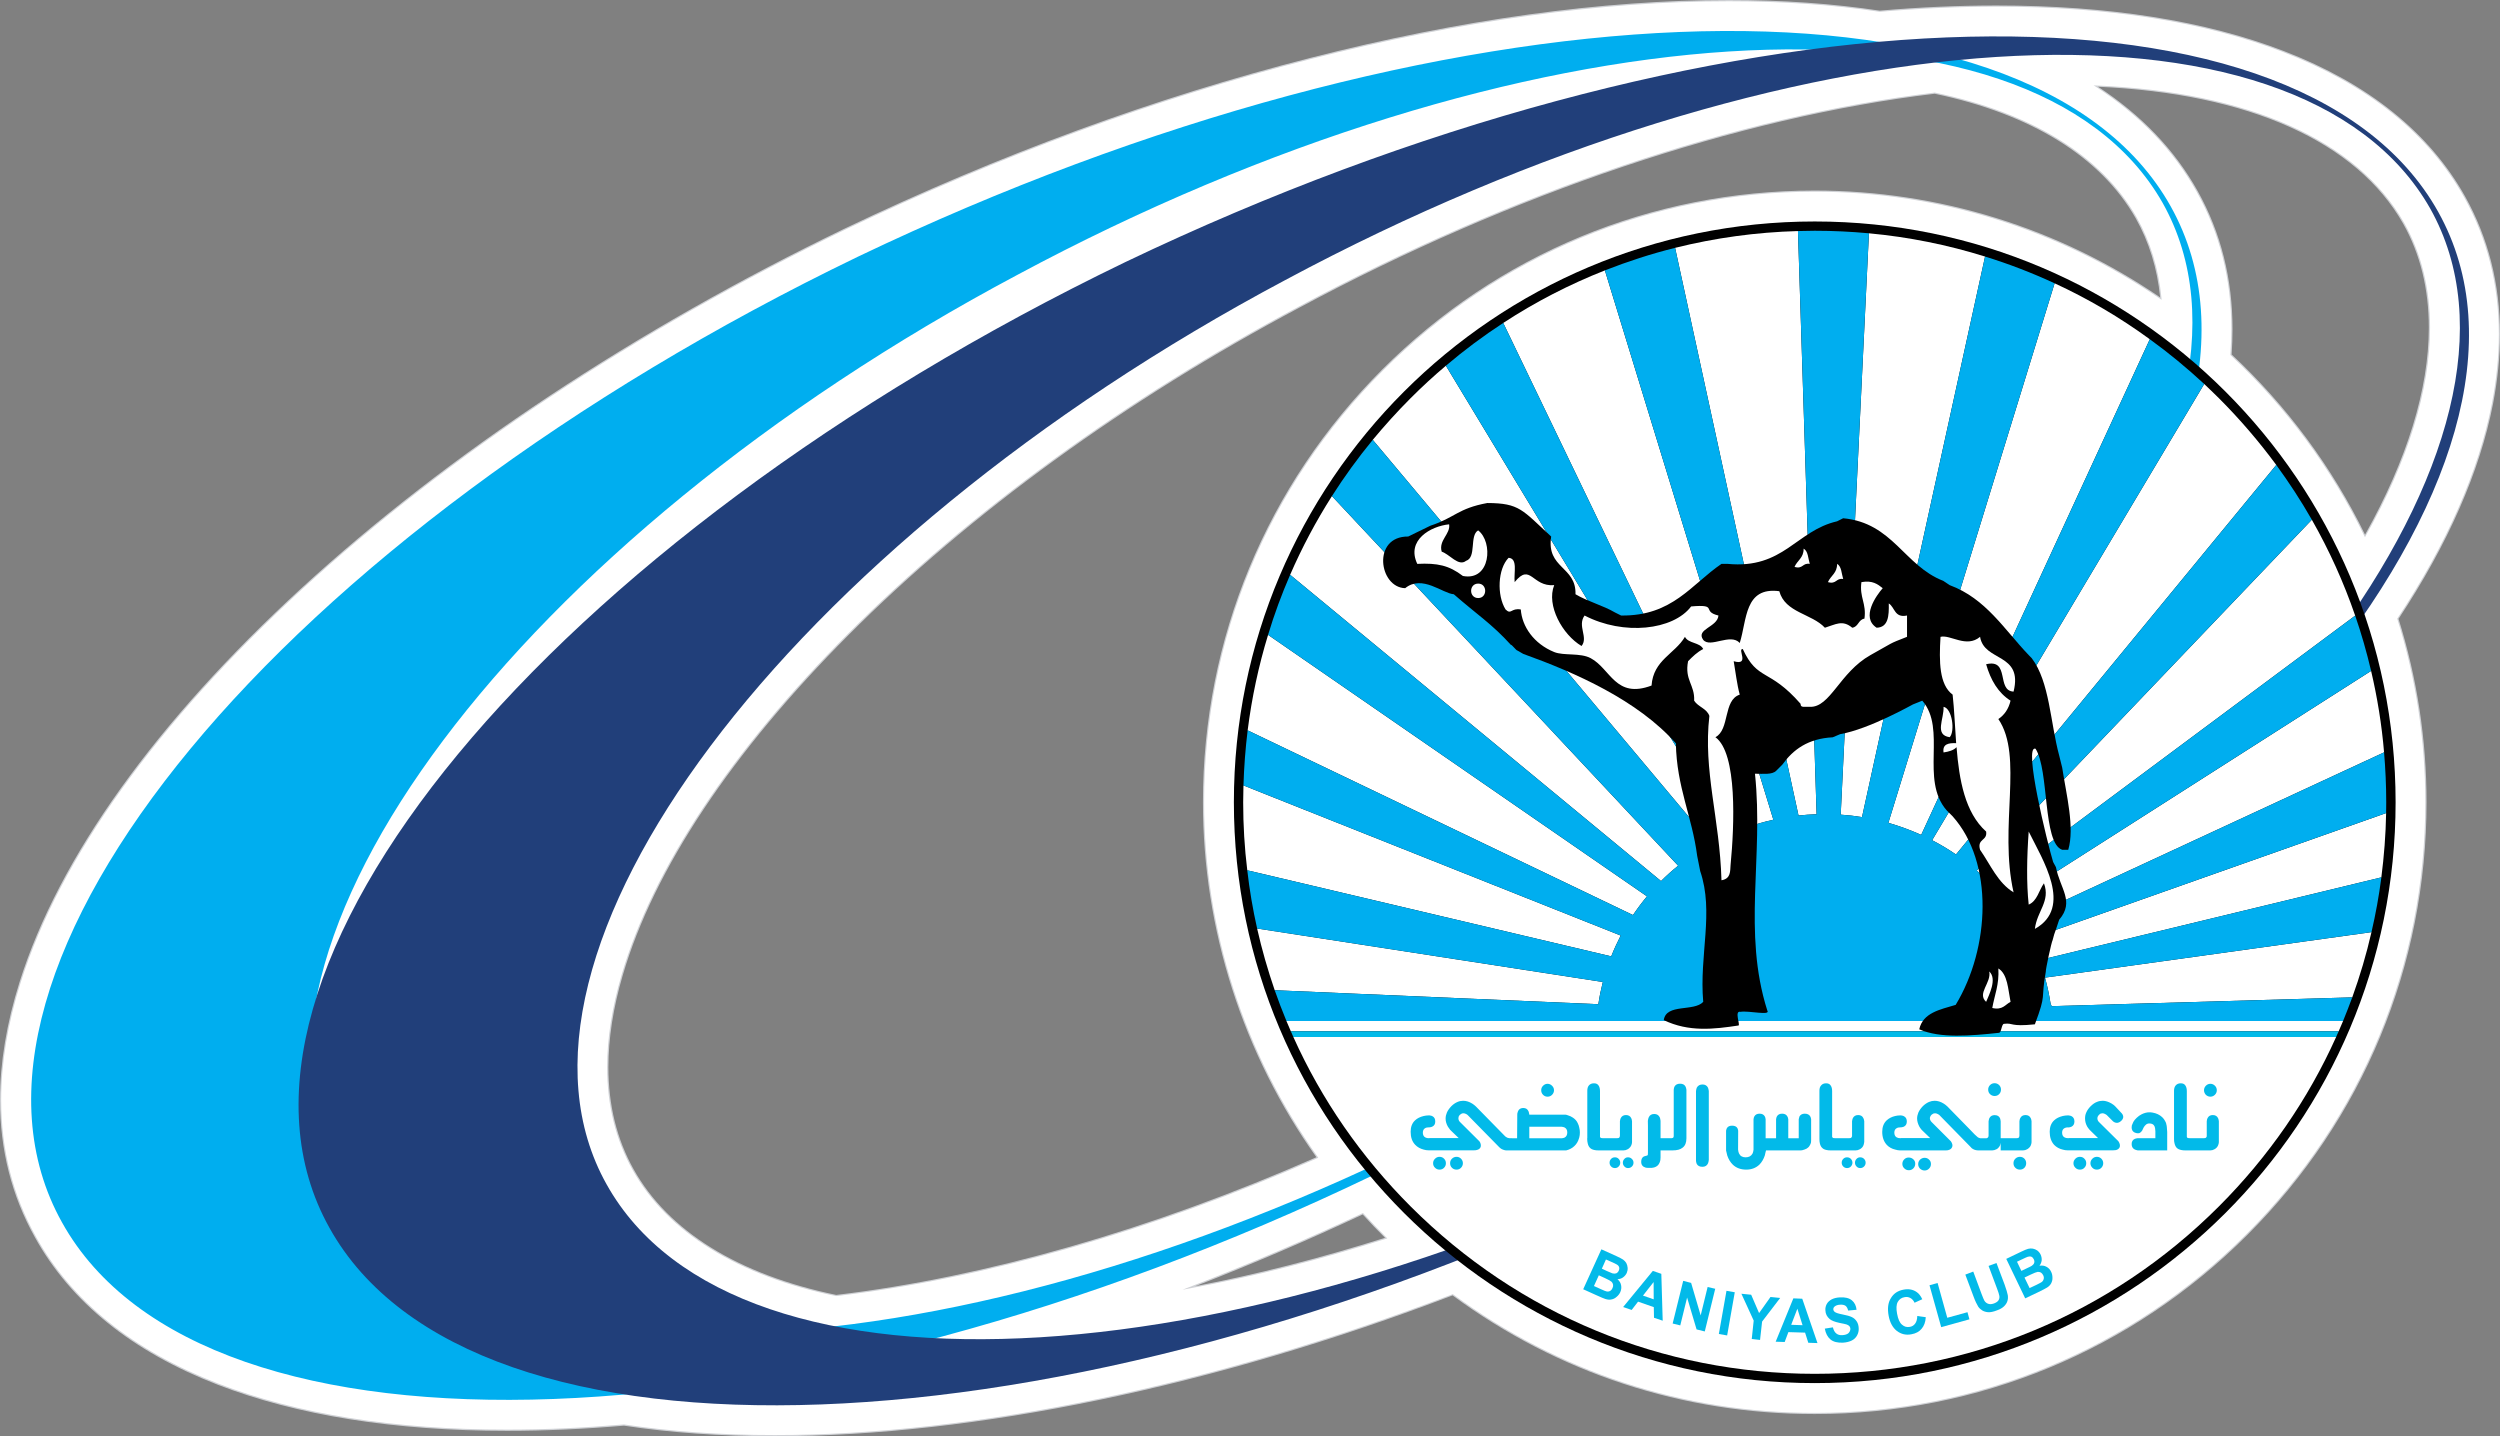
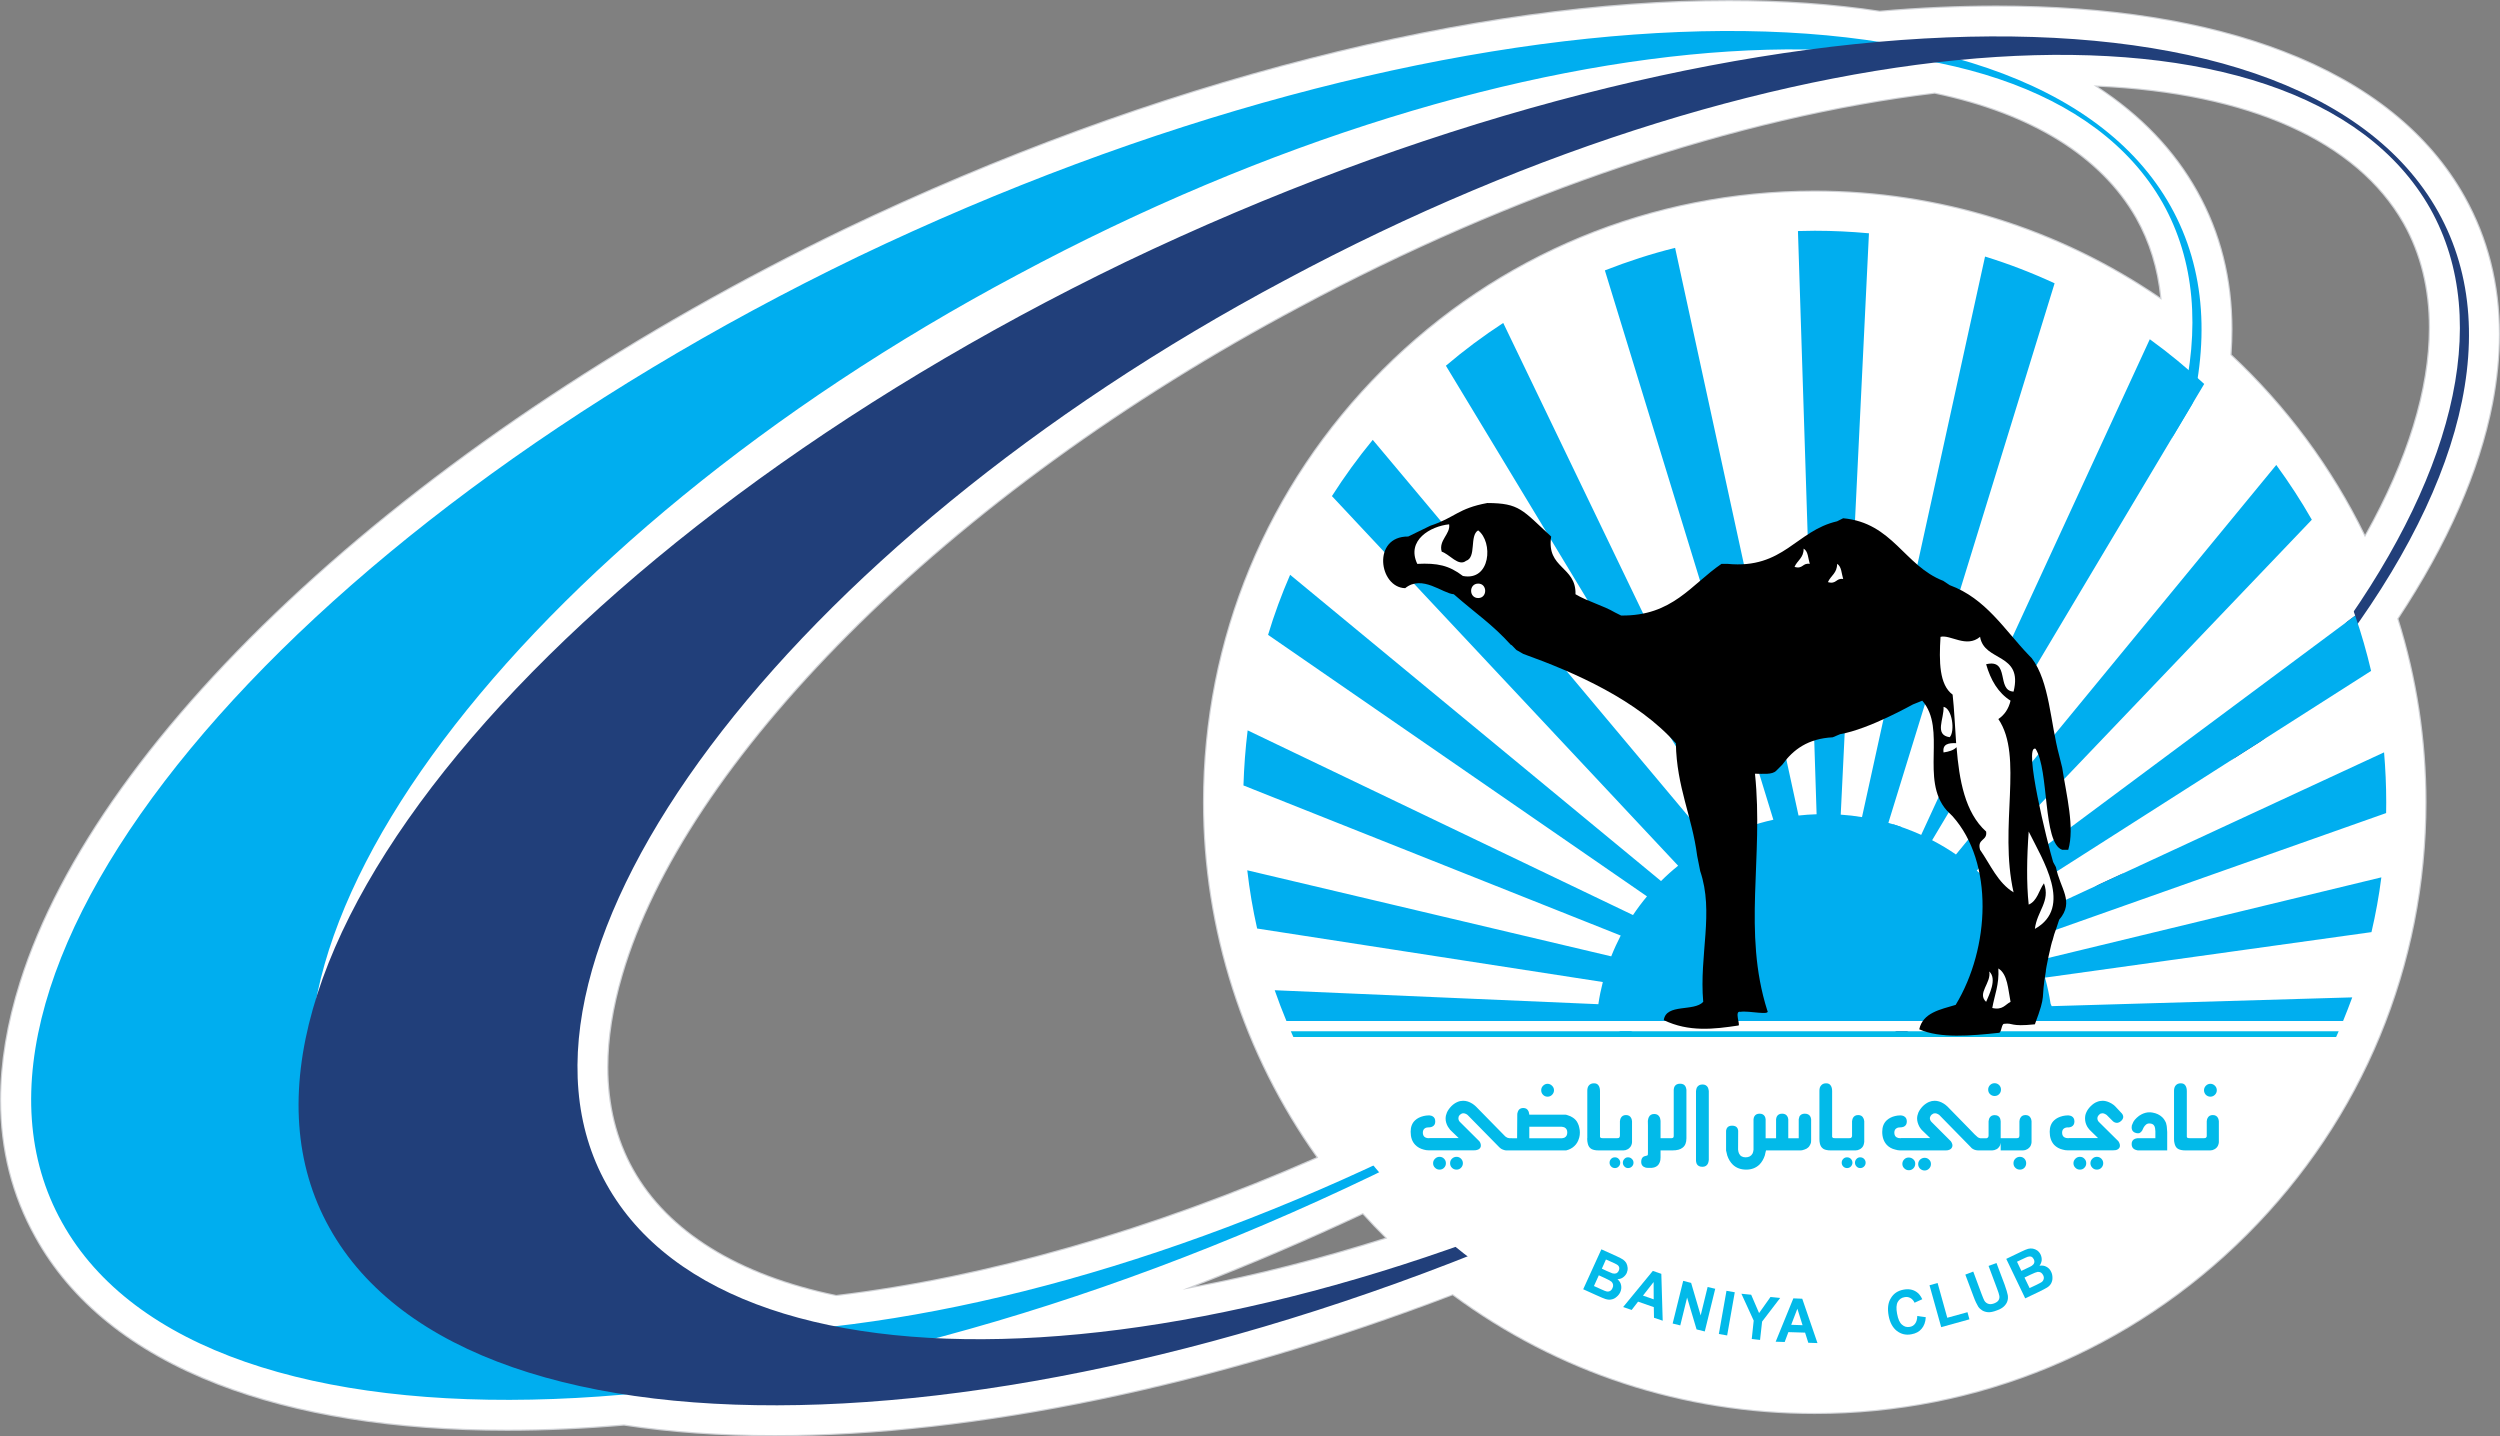
<svg xmlns="http://www.w3.org/2000/svg" width="100pt" height="57.45pt" viewBox="0 0 100 57.45" version="1.1">
  <rect x="0" y="0" width="100" height="57.45" fill="#808080" stroke="none" />
  <defs>
    <clipPath id="clip1">
      <path d="M 0 0 L 100 0 L 100 57.449 L 0 57.449 Z M 0 0 " />
    </clipPath>
  </defs>
  <g id="surface1">
    <g clip-path="url(#clip1)" clip-rule="nonzero">
      <path style=" stroke:none;fill-rule:nonzero;fill:rgb(81.599%,82.399%,83.899%);fill-opacity:1;" d="M 97.152 13.105 C 97.152 15.555 96.293 18.367 94.602 21.387 C 93.285 18.691 91.473 16.238 89.266 14.18 C 89.289 13.836 89.301 13.496 89.301 13.164 C 89.301 11.156 88.836 9.305 87.91 7.648 C 86.988 5.996 85.652 4.602 83.918 3.469 C 89.957 3.738 94.262 5.664 96.125 8.945 C 96.812 10.164 97.152 11.562 97.152 13.105 Z M 54.508 48.578 C 54.797 48.898 55.098 49.211 55.402 49.512 C 52.805 50.332 50.262 50.98 47.805 51.449 C 50.051 50.578 52.285 49.621 54.508 48.578 Z M 48.117 32.09 C 48.117 37.184 49.719 42.164 52.656 46.289 C 46.055 49.188 39.445 51.082 33.449 51.797 C 29.527 50.984 26.727 49.246 25.344 46.77 C 24.672 45.566 24.336 44.203 24.336 42.688 C 24.336 41.543 24.527 40.309 24.914 38.996 C 26.152 34.781 29.277 30.078 33.945 25.395 C 38.805 20.52 45.043 15.992 51.984 12.301 C 60.508 7.727 69.523 4.695 77.387 3.75 C 81.254 4.559 84.031 6.277 85.426 8.727 C 85.961 9.676 86.289 10.734 86.406 11.895 C 82.355 9.121 77.535 7.621 72.59 7.621 C 66.051 7.621 59.906 10.164 55.285 14.785 C 50.664 19.41 48.117 25.555 48.117 32.09 Z M 100 13.371 C 100 11.371 99.535 9.527 98.609 7.867 C 97.176 5.305 94.734 3.344 91.355 2.043 C 88.215 0.832 84.352 0.219 79.863 0.219 C 78.367 0.219 76.797 0.285 75.188 0.426 C 73.332 0.145 71.305 0 69.164 0 C 69.164 0 69.164 0 69.16 0 C 64.07 0 58.438 0.777 52.414 2.316 C 46.223 3.895 39.949 6.195 33.777 9.148 C 25.43 13.18 17.918 18.152 12.059 23.527 C 6.254 28.852 2.355 34.293 0.785 39.273 C 0.262 40.93 0 42.508 0 44 C 0 45.992 0.465 47.832 1.398 49.496 C 2.832 52.086 5.293 54.066 8.703 55.387 C 11.871 56.613 15.77 57.234 20.289 57.234 C 21.781 57.234 23.355 57.164 24.957 57.027 C 26.816 57.309 28.848 57.449 30.988 57.449 C 38.98 57.449 48.582 55.453 58.102 51.816 C 62.324 54.926 67.316 56.562 72.59 56.562 C 79.125 56.562 85.273 54.02 89.895 49.395 C 94.516 44.773 97.062 38.629 97.062 32.09 C 97.062 29.586 96.684 27.121 95.941 24.754 C 97.922 21.754 99.195 18.859 99.723 16.145 C 99.906 15.191 100 14.266 100 13.371 " />
      <path style=" stroke:none;fill-rule:nonzero;fill:rgb(100%,100%,100%);fill-opacity:1;" d="M 94.621 21.449 L 94.598 21.492 L 94.578 21.449 C 93.262 18.738 91.441 16.273 89.223 14.207 L 89.215 14.199 L 89.215 14.188 C 89.238 13.844 89.254 13.5 89.254 13.164 C 89.254 11.16 88.789 9.32 87.867 7.672 C 86.938 6.004 85.582 4.598 83.82 3.461 L 83.746 3.414 L 83.832 3.418 C 89.926 3.672 94.281 5.602 96.168 8.918 C 96.859 10.148 97.203 11.555 97.203 13.105 C 97.203 15.578 96.332 18.41 94.621 21.449 Z M 86.422 11.965 C 82.371 9.18 77.543 7.668 72.59 7.668 C 66.066 7.668 59.934 10.207 55.32 14.82 C 50.707 19.434 48.164 25.566 48.164 32.09 C 48.164 37.184 49.773 42.164 52.715 46.285 L 52.73 46.312 L 52.703 46.324 C 46.09 49.227 39.465 51.129 33.445 51.844 C 29.512 51.031 26.695 49.289 25.301 46.793 C 24.625 45.582 24.285 44.211 24.285 42.688 C 24.285 41.535 24.48 40.297 24.867 38.98 C 26.109 34.758 29.238 30.047 33.91 25.359 C 38.777 20.48 45.016 15.953 51.961 12.258 C 60.492 7.684 69.508 4.648 77.391 3.703 C 81.273 4.512 84.066 6.234 85.469 8.699 C 86.016 9.672 86.348 10.758 86.461 11.941 L 86.465 11.992 Z M 55.457 49.547 C 52.754 50.402 50.102 51.074 47.551 51.543 L 47.301 51.59 L 47.539 51.496 C 49.871 50.602 52.195 49.609 54.504 48.527 L 54.52 48.52 L 54.531 48.531 C 54.832 48.867 55.145 49.191 55.465 49.508 L 55.492 49.535 Z M 91.336 2.086 C 88.207 0.879 84.348 0.266 79.863 0.266 C 78.371 0.266 76.797 0.336 75.188 0.473 C 73.328 0.191 71.305 0.051 69.16 0.051 C 64.074 0.051 58.445 0.828 52.426 2.363 C 46.238 3.941 39.969 6.238 33.797 9.191 C 25.453 13.223 17.949 18.191 12.09 23.562 C 6.293 28.883 2.398 34.32 0.832 39.285 C 0.309 40.938 0.047 42.512 0.047 44 C 0.047 45.984 0.512 47.812 1.441 49.473 C 2.871 52.051 5.32 54.023 8.723 55.34 C 11.879 56.562 15.773 57.184 20.289 57.184 C 21.781 57.184 23.352 57.113 24.961 56.977 C 26.82 57.258 28.848 57.402 30.988 57.402 C 38.977 57.402 48.578 55.402 58.098 51.77 L 58.109 51.762 L 58.121 51.77 C 62.336 54.879 67.32 56.516 72.59 56.516 C 79.113 56.516 85.246 53.977 89.859 49.363 C 94.473 44.75 97.012 38.617 97.012 32.09 C 97.012 29.59 96.637 27.125 95.891 24.758 L 95.887 24.746 L 95.895 24.738 C 97.879 21.738 99.148 18.848 99.676 16.137 C 99.859 15.184 99.953 14.262 99.953 13.371 C 99.953 11.379 99.488 9.543 98.566 7.891 C 97.141 5.34 94.711 3.387 91.336 2.086 " />
    </g>
    <path style=" stroke:none;fill-rule:nonzero;fill:rgb(0%,68.199%,93.7%);fill-opacity:1;" d="M 59.359 44.41 C 39.383 55.102 18.746 56.438 13.562 47.152 C 8.441 38 20.727 21.613 40.707 10.988 C 60.754 0.234 81.258 -1.109 86.504 8.113 C 91.691 17.332 79.473 33.66 59.359 44.41 M 34.312 10.27 C 11.234 21.41 -3.188 38.746 2.48 48.895 C 8.148 59.105 31.781 58.152 54.926 47.008 C 78.07 35.867 92.5 18.402 86.828 8.254 C 81.156 -1.891 57.586 -0.871 34.312 10.27 " />
    <path style=" stroke:none;fill-rule:nonzero;fill:rgb(12.9%,24.699%,47.8%);fill-opacity:1;" d="M 70.059 44.629 C 50.078 55.32 29.441 56.656 24.262 47.371 C 19.141 38.219 31.426 21.832 51.402 11.207 C 71.453 0.453 91.957 -0.891 97.203 8.332 C 102.391 17.551 90.168 33.875 70.059 44.629 M 45.012 10.484 C 21.934 21.629 7.508 38.965 13.176 49.109 C 18.848 59.324 42.48 58.371 65.625 47.227 C 88.766 36.086 103.195 18.621 97.527 8.473 C 91.859 -1.676 68.285 -0.652 45.012 10.484 " />
-     <path style=" stroke:none;fill-rule:nonzero;fill:rgb(0%,0%,0%);fill-opacity:1;" d="M 72.59 8.859 C 85.422 8.859 95.824 19.262 95.824 32.09 C 95.824 44.922 85.422 55.324 72.59 55.324 C 59.758 55.324 49.355 44.922 49.355 32.09 C 49.355 19.262 59.758 8.859 72.59 8.859 " />
    <path style=" stroke:none;fill-rule:nonzero;fill:rgb(100%,100%,100%);fill-opacity:1;" d="M 76.848 33.395 L 85.992 13.57 C 84.793 12.695 83.516 11.945 82.184 11.332 L 75.535 32.914 C 75.988 33.043 76.426 33.207 76.848 33.395 " />
    <path style=" stroke:none;fill-rule:nonzero;fill:rgb(100%,100%,100%);fill-opacity:1;" d="M 78.238 34.18 L 91.051 18.598 C 90.359 17.66 89.594 16.766 88.754 15.926 C 88.562 15.734 88.363 15.547 88.168 15.359 L 77.285 33.609 C 77.617 33.781 77.934 33.969 78.238 34.18 " />
    <path style=" stroke:none;fill-rule:nonzero;fill:rgb(100%,100%,100%);fill-opacity:1;" d="M 74.48 32.684 L 79.402 10.262 C 77.902 9.793 76.348 9.48 74.758 9.332 L 73.629 32.586 C 73.918 32.605 74.199 32.637 74.48 32.684 " />
    <path style=" stroke:none;fill-rule:nonzero;fill:rgb(100%,100%,100%);fill-opacity:1;" d="M 72.664 32.57 L 71.918 9.242 C 70.242 9.289 68.598 9.516 67.004 9.914 L 71.941 32.621 C 72.18 32.594 72.422 32.578 72.664 32.57 " />
    <path style=" stroke:none;fill-rule:nonzero;fill:rgb(100%,100%,100%);fill-opacity:1;" d="M 70.934 32.789 L 64.195 10.816 C 62.777 11.375 61.414 12.078 60.129 12.918 L 69.848 33.102 C 70.199 32.977 70.562 32.871 70.934 32.789 " />
    <path style=" stroke:none;fill-rule:nonzero;fill:rgb(100%,100%,100%);fill-opacity:1;" d="M 56.426 48.258 C 60.742 52.574 66.484 54.953 72.59 54.953 C 78.695 54.953 84.438 52.574 88.754 48.258 C 90.746 46.266 92.324 43.973 93.445 41.48 L 51.734 41.48 C 52.855 43.973 54.434 46.266 56.426 48.258 " />
    <path style=" stroke:none;fill-rule:nonzero;fill:rgb(100%,100%,100%);fill-opacity:1;" d="M 81.57 38.406 L 95.254 35.094 C 95.363 34.246 95.43 33.391 95.445 32.523 L 81.203 37.559 C 81.34 37.836 81.461 38.117 81.57 38.406 " />
    <path style=" stroke:none;fill-rule:nonzero;fill:rgb(100%,100%,100%);fill-opacity:1;" d="M 80.801 36.844 L 95.363 30.094 C 95.27 28.988 95.094 27.902 94.844 26.836 L 80.293 36.121 C 80.473 36.352 80.645 36.594 80.801 36.844 " />
    <path style=" stroke:none;fill-rule:nonzero;fill:rgb(100%,100%,100%);fill-opacity:1;" d="M 79.695 35.422 L 94.207 24.625 C 93.75 23.297 93.172 22.016 92.473 20.789 L 79.07 34.824 C 79.289 35.012 79.496 35.211 79.695 35.422 " />
-     <path style=" stroke:none;fill-rule:nonzero;fill:rgb(100%,100%,100%);fill-opacity:1;" d="M 82.023 40.145 L 82.066 40.246 L 94.09 39.895 C 94.398 39.043 94.656 38.172 94.859 37.285 L 81.801 39.105 C 81.895 39.445 81.969 39.793 82.023 40.145 " />
+     <path style=" stroke:none;fill-rule:nonzero;fill:rgb(100%,100%,100%);fill-opacity:1;" d="M 82.023 40.145 L 94.09 39.895 C 94.398 39.043 94.656 38.172 94.859 37.285 L 81.801 39.105 C 81.895 39.445 81.969 39.793 82.023 40.145 " />
    <path style=" stroke:none;fill-rule:nonzero;fill:rgb(100%,100%,100%);fill-opacity:1;" d="M 64.828 37.422 L 49.738 31.418 C 49.734 31.645 49.727 31.867 49.727 32.09 C 49.727 33.008 49.781 33.914 49.891 34.812 L 64.449 38.254 C 64.562 37.969 64.691 37.691 64.828 37.422 " />
    <path style=" stroke:none;fill-rule:nonzero;fill:rgb(100%,100%,100%);fill-opacity:1;" d="M 64.113 39.281 L 50.285 37.141 C 50.473 37.977 50.711 38.801 50.988 39.609 L 63.934 40.168 C 63.977 39.867 64.039 39.574 64.113 39.281 " />
    <path style=" stroke:none;fill-rule:nonzero;fill:rgb(100%,100%,100%);fill-opacity:1;" d="M 93.723 40.84 L 51.457 40.84 C 51.512 40.977 51.57 41.113 51.633 41.25 L 93.547 41.25 C 93.605 41.113 93.668 40.977 93.723 40.84 " />
    <path style=" stroke:none;fill-rule:nonzero;fill:rgb(100%,100%,100%);fill-opacity:1;" d="M 69.164 33.375 L 57.836 14.629 C 57.348 15.039 56.879 15.473 56.426 15.926 C 55.891 16.461 55.387 17.02 54.91 17.594 L 68.441 33.734 C 68.676 33.605 68.914 33.484 69.164 33.375 " />
    <path style=" stroke:none;fill-rule:nonzero;fill:rgb(100%,100%,100%);fill-opacity:1;" d="M 67.125 34.629 L 53.277 19.844 C 52.637 20.852 52.078 21.902 51.605 22.992 L 66.441 35.242 C 66.656 35.027 66.887 34.82 67.125 34.629 " />
    <path style=" stroke:none;fill-rule:nonzero;fill:rgb(100%,100%,100%);fill-opacity:1;" d="M 65.879 35.855 L 50.723 25.395 C 50.344 26.633 50.07 27.914 49.906 29.215 L 65.32 36.602 C 65.492 36.344 65.68 36.094 65.879 35.855 " />
    <path style=" stroke:none;fill-rule:nonzero;fill:rgb(0%,68.199%,93.7%);fill-opacity:1;" d="M 94.09 39.895 L 82.066 40.246 L 82.023 40.145 C 81.969 39.793 81.895 39.445 81.801 39.105 L 94.859 37.285 C 95.027 36.566 95.16 35.836 95.254 35.094 L 81.57 38.406 C 81.461 38.117 81.34 37.836 81.203 37.559 L 95.445 32.523 C 95.449 32.379 95.449 32.234 95.449 32.09 C 95.449 31.422 95.418 30.754 95.363 30.094 L 80.801 36.844 C 80.645 36.594 80.473 36.352 80.293 36.121 L 94.844 26.836 C 94.668 26.086 94.457 25.348 94.207 24.625 L 79.695 35.422 C 79.496 35.211 79.289 35.012 79.07 34.824 L 92.473 20.789 C 92.043 20.035 91.566 19.305 91.051 18.598 L 78.238 34.18 C 77.934 33.969 77.617 33.781 77.285 33.609 L 88.168 15.359 C 87.473 14.715 86.75 14.117 85.992 13.57 L 76.848 33.395 C 76.426 33.207 75.988 33.043 75.535 32.914 L 82.184 11.332 C 81.281 10.914 80.352 10.555 79.402 10.262 L 74.48 32.684 C 74.199 32.637 73.918 32.605 73.629 32.586 L 74.758 9.332 C 74.043 9.266 73.32 9.23 72.59 9.23 C 72.367 9.23 72.145 9.234 71.918 9.242 L 72.664 32.57 C 72.422 32.578 72.18 32.594 71.941 32.621 L 67.004 9.914 C 66.047 10.152 65.109 10.457 64.195 10.816 L 70.934 32.789 C 70.562 32.871 70.199 32.977 69.848 33.102 L 60.129 12.918 C 59.332 13.438 58.566 14.008 57.836 14.629 L 69.164 33.375 C 68.914 33.484 68.676 33.605 68.441 33.734 L 54.91 17.594 C 54.32 18.312 53.773 19.066 53.277 19.844 L 67.125 34.629 C 66.887 34.82 66.656 35.027 66.441 35.242 L 51.605 22.992 C 51.266 23.773 50.969 24.574 50.723 25.395 L 65.879 35.855 C 65.68 36.094 65.492 36.344 65.32 36.602 L 49.906 29.215 C 49.816 29.945 49.762 30.676 49.738 31.418 L 64.828 37.422 C 64.691 37.691 64.562 37.969 64.449 38.254 L 49.891 34.812 C 49.98 35.598 50.113 36.375 50.285 37.141 L 64.113 39.281 C 64.039 39.574 63.977 39.867 63.934 40.168 L 50.988 39.609 C 51.133 40.023 51.289 40.434 51.457 40.84 L 93.723 40.84 C 93.852 40.527 93.973 40.211 94.09 39.895 " />
    <path style=" stroke:none;fill-rule:nonzero;fill:rgb(0.8%,72.899%,91.399%);fill-opacity:1;" d="M 51.633 41.25 C 51.664 41.328 51.699 41.402 51.734 41.48 L 93.445 41.48 C 93.48 41.402 93.516 41.328 93.547 41.25 L 51.633 41.25 " />
    <path style=" stroke:none;fill-rule:nonzero;fill:rgb(0%,0%,0%);fill-opacity:1;" d="M 78.105 32.652 C 79.758 34.504 79.605 37.918 78.227 40.195 C 77.602 40.383 76.918 40.508 76.77 41.172 C 77.602 41.543 78.828 41.434 79.961 41.312 C 80.062 41.297 80.059 40.961 80.16 40.953 C 80.562 40.906 80.371 41.078 81.395 40.973 C 81.875 39.695 81.621 40.047 81.832 38.867 C 81.82 38.789 82.062 37.668 82.105 37.605 C 82.141 37.453 82.188 37.301 82.246 37.152 L 82.367 36.789 C 82.992 36.055 82.406 35.559 82.238 34.688 L 82.125 34.48 C 81.898 33.727 80.922 29.773 81.422 29.949 C 81.973 30.809 81.703 33.723 82.488 33.992 L 82.73 33.992 C 82.992 33.102 82.66 31.824 82.488 30.707 L 82.367 30.219 C 82.012 28.91 81.988 27.273 81.27 26.328 L 81.148 26.203 C 80.176 25.188 79.438 23.941 77.988 23.406 L 77.73 23.234 C 76.168 22.629 75.711 20.914 73.727 20.73 L 73.484 20.852 C 71.84 21.23 71.344 22.77 69.105 22.555 L 68.859 22.555 C 67.652 23.375 66.898 24.648 64.844 24.621 L 64.602 24.5 C 64.117 24.215 63.504 24.059 63.02 23.77 C 63.051 22.645 61.848 22.75 62.047 21.461 C 60.891 20.398 60.785 20.125 59.492 20.121 C 58.316 20.336 58.195 20.707 57.219 21.027 L 56.328 21.461 C 54.875 21.449 55.152 23.5 56.207 23.527 C 56.887 22.973 57.707 23.742 58.152 23.77 C 59.066 24.57 59.676 24.957 60.434 25.793 C 60.469 25.773 60.648 26.023 60.699 26.023 L 60.93 26.156 C 63.016 26.906 65.512 28.012 67.035 29.734 C 67.066 31.488 67.684 32.656 67.887 34.234 L 68.008 34.844 C 68.57 36.496 67.965 38.191 68.129 40.074 C 67.762 40.477 66.645 40.129 66.551 40.805 C 67.555 41.289 68.562 41.168 69.539 41.02 C 69.621 41.008 69.363 40.414 69.617 40.473 C 69.973 40.418 70.844 40.641 70.691 40.418 C 69.695 37.273 70.551 34.297 70.199 30.949 C 70.523 30.949 70.891 30.996 71.051 30.828 L 71.293 30.586 C 71.727 29.98 72.324 29.543 73.309 29.492 L 73.605 29.367 C 74.781 29.164 76.523 28.168 76.52 28.176 L 76.891 28.027 C 77.879 29.16 76.797 31.18 77.863 32.41 L 78.105 32.652 " />
-     <path style=" stroke:none;fill-rule:nonzero;fill:rgb(100%,100%,100%);fill-opacity:1;" d="M 76.281 25.473 C 75.508 25.773 75.758 25.684 74.82 26.203 C 73.582 26.898 73.211 28.309 72.391 28.273 C 72.16 28.262 72.023 28.32 72.023 28.152 C 70.762 26.711 70.309 27.258 69.711 25.961 C 69.477 25.941 70.012 26.641 69.348 26.449 C 69.426 26.895 69.477 27.371 69.59 27.785 C 68.918 28.008 69.199 29.18 68.617 29.488 C 69.5 30.129 69.375 33.031 69.223 34.598 C 69.203 34.848 69.238 35.148 68.859 35.211 C 68.789 32.723 68.121 30.84 68.375 28.637 C 68.27 28.336 67.922 28.277 67.766 28.027 C 67.797 27.391 67.375 27.203 67.523 26.449 C 67.703 26.266 67.887 26.082 68.129 25.961 C 67.996 25.688 67.531 25.746 67.398 25.473 C 66.992 26.16 66.133 26.398 66.062 27.422 C 64.617 27.965 64.426 26.754 63.629 26.328 C 63.211 26.102 62.551 26.238 62.168 26.082 C 61.352 25.75 60.879 25.059 60.832 24.379 C 60.441 24.309 60.453 24.605 60.223 24.379 C 59.867 23.809 59.91 22.754 60.344 22.312 C 60.723 22.34 60.547 22.914 60.586 23.285 C 61.227 22.492 61.277 23.48 62.168 23.406 C 61.844 24.215 62.5 25.391 63.262 25.84 C 63.543 25.496 63.082 25.039 63.383 24.621 C 64.945 25.434 66.93 25.207 67.645 24.258 C 68.762 24.16 68.035 24.453 68.738 24.621 C 68.703 25.09 67.816 25.16 68.129 25.594 C 68.41 25.938 69.219 25.309 69.59 25.719 C 69.883 24.793 69.773 23.465 71.172 23.648 C 71.406 24.512 72.469 24.543 72.996 25.109 C 73.43 24.977 73.695 24.781 74.09 25.109 C 74.34 25.074 74.332 24.781 74.578 24.746 C 74.664 24.133 74.371 23.895 74.457 23.285 C 74.902 23.207 75.105 23.367 75.309 23.527 C 75.055 23.816 74.422 24.695 75.066 25.109 C 75.535 25.094 75.562 24.633 75.551 24.137 C 75.801 24.293 75.773 24.727 76.281 24.621 L 76.281 25.473 " />
    <path style=" stroke:none;fill-rule:nonzero;fill:rgb(100%,100%,100%);fill-opacity:1;" d="M 58.516 23.039 C 57.957 22.613 57.496 22.516 56.691 22.555 C 56.242 21.605 57.227 21.047 57.965 20.973 C 58.027 21.359 57.535 21.613 57.668 22.066 C 57.992 22.176 58.34 22.672 58.641 22.434 C 59.07 22.297 58.77 21.426 59.125 21.215 C 59.73 21.672 59.633 23.254 58.516 23.039 " />
    <path style=" stroke:none;fill-rule:nonzero;fill:rgb(100%,100%,100%);fill-opacity:1;" d="M 59.129 23.922 C 58.75 23.922 58.75 23.344 59.129 23.344 C 59.5 23.344 59.5 23.922 59.129 23.922 " />
    <path style=" stroke:none;fill-rule:nonzero;fill:rgb(100%,100%,100%);fill-opacity:1;" d="M 72.145 21.945 C 72.328 22.047 72.324 22.34 72.391 22.555 C 72.094 22.504 72.125 22.777 71.781 22.676 C 71.887 22.418 72.152 22.316 72.145 21.945 " />
    <path style=" stroke:none;fill-rule:nonzero;fill:rgb(100%,100%,100%);fill-opacity:1;" d="M 73.484 22.555 C 73.664 22.656 73.66 22.945 73.727 23.16 C 73.434 23.113 73.465 23.383 73.117 23.285 C 73.227 23.027 73.488 22.926 73.484 22.555 " />
    <path style=" stroke:none;fill-rule:nonzero;fill:rgb(100%,100%,100%);fill-opacity:1;" d="M 78.262 29.887 C 78.145 30.012 77.957 30.066 77.742 30.098 C 77.691 29.758 77.945 29.715 78.246 29.727 C 78.195 29.051 78.172 28.379 78.105 27.785 C 77.57 27.391 77.559 26.469 77.621 25.473 C 78.02 25.375 78.656 25.934 79.203 25.473 C 79.367 26.484 80.93 26.102 80.543 27.664 C 79.844 27.633 80.41 26.336 79.445 26.57 C 79.625 27.199 79.926 27.715 80.422 28.027 C 80.344 28.359 80.176 28.598 79.934 28.762 C 80.953 30.258 79.945 33.055 80.543 35.695 C 79.91 35.309 79.621 34.59 79.203 33.992 C 79.074 33.535 79.504 33.645 79.445 33.262 C 78.598 32.504 78.367 31.199 78.262 29.887 " />
    <path style=" stroke:none;fill-rule:nonzero;fill:rgb(100%,100%,100%);fill-opacity:1;" d="M 77.742 28.273 C 78.09 28.336 78.207 29.258 77.988 29.488 C 77.363 29.398 77.766 28.758 77.742 28.273 " />
    <path style=" stroke:none;fill-rule:nonzero;fill:rgb(100%,100%,100%);fill-opacity:1;" d="M 81.395 37.156 C 81.477 36.445 82.027 36.051 81.758 35.332 C 81.555 35.613 81.492 36.039 81.148 36.184 C 81.055 35.328 81.074 34.281 81.148 33.262 C 81.695 34.375 82.938 36.297 81.395 37.156 " />
    <path style=" stroke:none;fill-rule:nonzero;fill:rgb(100%,100%,100%);fill-opacity:1;" d="M 79.691 40.32 C 79.781 39.801 79.973 39.387 79.934 38.738 C 80.309 38.969 80.32 39.566 80.422 40.074 C 80.203 40.184 80.109 40.414 79.691 40.32 " />
    <path style=" stroke:none;fill-rule:nonzero;fill:rgb(100%,100%,100%);fill-opacity:1;" d="M 79.57 38.859 C 79.898 39.156 79.555 39.809 79.445 40.074 C 79.07 39.73 79.66 39.32 79.57 38.859 " />
    <path style=" stroke:none;fill-rule:nonzero;fill:rgb(0.8%,72.899%,91.399%);fill-opacity:1;" d="M 64.238 50.379 L 64.074 50.746 L 64.273 50.84 C 64.395 50.895 64.469 50.922 64.496 50.934 C 64.551 50.949 64.602 50.949 64.648 50.934 C 64.691 50.914 64.727 50.879 64.75 50.828 C 64.773 50.777 64.777 50.73 64.766 50.691 C 64.754 50.648 64.723 50.609 64.676 50.582 C 64.645 50.562 64.559 50.52 64.414 50.457 Z M 63.953 51.012 L 63.758 51.441 L 64.043 51.57 C 64.152 51.621 64.223 51.648 64.258 51.656 C 64.305 51.668 64.352 51.664 64.398 51.641 C 64.441 51.621 64.473 51.582 64.5 51.523 C 64.523 51.477 64.531 51.434 64.523 51.387 C 64.516 51.344 64.496 51.305 64.461 51.27 C 64.426 51.238 64.34 51.188 64.199 51.125 Z M 64.055 49.973 L 64.66 50.246 C 64.781 50.301 64.867 50.348 64.922 50.383 C 64.977 50.422 65.02 50.469 65.051 50.52 C 65.082 50.578 65.098 50.637 65.105 50.707 C 65.113 50.777 65.098 50.848 65.07 50.918 C 65.035 50.992 64.984 51.051 64.918 51.098 C 64.852 51.145 64.777 51.164 64.699 51.168 C 64.777 51.238 64.828 51.316 64.844 51.41 C 64.863 51.5 64.852 51.59 64.812 51.684 C 64.777 51.758 64.73 51.82 64.668 51.871 C 64.602 51.93 64.535 51.965 64.461 51.977 C 64.387 51.996 64.309 51.988 64.219 51.961 C 64.168 51.945 64.043 51.895 63.848 51.805 L 63.328 51.57 L 64.055 49.973 " />
    <path style=" stroke:none;fill-rule:nonzero;fill:rgb(0.8%,72.899%,91.399%);fill-opacity:1;" d="M 66.148 51.973 L 66.145 51.281 L 65.719 51.824 Z M 66.508 52.828 L 66.16 52.711 L 66.152 52.285 L 65.523 52.066 L 65.266 52.398 L 64.926 52.281 L 66.113 50.836 L 66.453 50.953 L 66.508 52.828 " />
    <path style=" stroke:none;fill-rule:nonzero;fill:rgb(0.8%,72.899%,91.399%);fill-opacity:1;" d="M 66.906 52.941 L 67.328 51.234 L 67.645 51.316 L 68.027 52.617 L 68.305 51.48 L 68.609 51.551 L 68.191 53.258 L 67.863 53.176 L 67.484 51.902 L 67.211 53.016 L 66.906 52.941 " />
    <path style=" stroke:none;fill-rule:nonzero;fill:rgb(0.8%,72.899%,91.399%);fill-opacity:1;" d="M 68.754 53.359 L 69.059 51.633 L 69.391 51.691 L 69.086 53.418 L 68.754 53.359 " />
    <path style=" stroke:none;fill-rule:nonzero;fill:rgb(0.8%,72.899%,91.399%);fill-opacity:1;" d="M 70.07 53.559 L 70.148 52.824 L 69.656 51.75 L 70.047 51.789 L 70.363 52.523 L 70.82 51.879 L 71.207 51.918 L 70.484 52.863 L 70.402 53.598 L 70.07 53.559 " />
    <path style=" stroke:none;fill-rule:nonzero;fill:rgb(0.8%,72.899%,91.399%);fill-opacity:1;" d="M 72.102 53.008 L 71.895 52.348 L 71.648 52.992 Z M 72.699 53.723 L 72.332 53.711 L 72.203 53.305 L 71.535 53.285 L 71.387 53.68 L 71.027 53.668 L 71.734 51.934 L 72.09 51.949 L 72.699 53.723 " />
-     <path style=" stroke:none;fill-rule:nonzero;fill:rgb(0.8%,72.899%,91.399%);fill-opacity:1;" d="M 72.992 53.145 L 73.316 53.094 C 73.344 53.207 73.387 53.289 73.453 53.34 C 73.516 53.391 73.598 53.414 73.699 53.406 C 73.809 53.398 73.891 53.371 73.941 53.324 C 73.992 53.27 74.016 53.211 74.016 53.148 C 74.012 53.105 73.996 53.07 73.973 53.043 C 73.949 53.016 73.906 52.992 73.848 52.973 C 73.809 52.961 73.715 52.941 73.574 52.914 C 73.391 52.875 73.262 52.824 73.188 52.762 C 73.078 52.668 73.02 52.555 73.016 52.414 C 73.008 52.328 73.027 52.242 73.07 52.16 C 73.113 52.082 73.184 52.02 73.27 51.973 C 73.355 51.93 73.465 51.902 73.594 51.895 C 73.801 51.883 73.965 51.922 74.074 52.012 C 74.184 52.102 74.246 52.23 74.262 52.391 L 73.926 52.422 C 73.906 52.336 73.871 52.273 73.824 52.234 C 73.773 52.199 73.703 52.18 73.605 52.188 C 73.508 52.191 73.434 52.219 73.383 52.262 C 73.348 52.293 73.332 52.328 73.332 52.375 C 73.336 52.414 73.355 52.449 73.391 52.477 C 73.434 52.512 73.539 52.547 73.703 52.578 C 73.871 52.609 73.992 52.645 74.074 52.684 C 74.156 52.723 74.219 52.781 74.266 52.852 C 74.316 52.926 74.344 53.016 74.348 53.129 C 74.355 53.23 74.332 53.324 74.285 53.414 C 74.238 53.504 74.164 53.574 74.07 53.621 C 73.977 53.668 73.855 53.699 73.715 53.707 C 73.504 53.715 73.336 53.676 73.219 53.578 C 73.102 53.48 73.027 53.336 72.992 53.145 " />
    <path style=" stroke:none;fill-rule:nonzero;fill:rgb(0.8%,72.899%,91.399%);fill-opacity:1;" d="M 76.691 52.641 L 77.031 52.688 C 77.02 52.887 76.961 53.039 76.863 53.152 C 76.77 53.266 76.633 53.34 76.457 53.371 C 76.238 53.414 76.047 53.367 75.875 53.238 C 75.707 53.105 75.598 52.906 75.547 52.637 C 75.492 52.348 75.52 52.109 75.633 51.93 C 75.742 51.742 75.91 51.629 76.141 51.586 C 76.344 51.547 76.516 51.578 76.664 51.68 C 76.754 51.738 76.828 51.836 76.891 51.969 L 76.582 52.109 C 76.543 52.023 76.488 51.961 76.418 51.922 C 76.348 51.883 76.27 51.867 76.18 51.887 C 76.059 51.906 75.969 51.973 75.91 52.078 C 75.852 52.184 75.844 52.34 75.883 52.547 C 75.922 52.762 75.988 52.914 76.082 52.988 C 76.172 53.07 76.277 53.098 76.398 53.074 C 76.484 53.059 76.555 53.016 76.605 52.945 C 76.66 52.871 76.688 52.773 76.691 52.641 " />
    <path style=" stroke:none;fill-rule:nonzero;fill:rgb(0.8%,72.899%,91.399%);fill-opacity:1;" d="M 77.648 53.086 L 77.18 51.41 L 77.504 51.32 L 77.891 52.711 L 78.699 52.488 L 78.777 52.773 L 77.648 53.086 " />
    <path style=" stroke:none;fill-rule:nonzero;fill:rgb(0.8%,72.899%,91.399%);fill-opacity:1;" d="M 78.613 50.984 L 78.93 50.863 L 79.262 51.758 C 79.316 51.898 79.352 51.988 79.375 52.027 C 79.414 52.09 79.469 52.133 79.531 52.152 C 79.598 52.176 79.676 52.168 79.762 52.137 C 79.852 52.102 79.914 52.059 79.945 52.004 C 79.977 51.949 79.984 51.891 79.973 51.832 C 79.961 51.77 79.934 51.676 79.883 51.547 L 79.543 50.637 L 79.859 50.52 L 80.184 51.383 C 80.254 51.582 80.297 51.723 80.312 51.809 C 80.324 51.898 80.32 51.977 80.293 52.051 C 80.27 52.125 80.223 52.191 80.16 52.254 C 80.094 52.316 80.004 52.371 79.879 52.414 C 79.73 52.473 79.609 52.496 79.52 52.488 C 79.43 52.48 79.352 52.457 79.285 52.414 C 79.219 52.371 79.168 52.324 79.129 52.266 C 79.074 52.176 79.008 52.043 78.941 51.859 L 78.613 50.984 " />
    <path style=" stroke:none;fill-rule:nonzero;fill:rgb(0.8%,72.899%,91.399%);fill-opacity:1;" d="M 80.98 51.102 L 81.184 51.523 L 81.465 51.391 C 81.574 51.336 81.641 51.301 81.668 51.281 C 81.711 51.25 81.734 51.211 81.746 51.164 C 81.762 51.117 81.754 51.066 81.727 51.008 C 81.703 50.961 81.672 50.926 81.637 50.902 C 81.598 50.883 81.555 50.871 81.508 50.875 C 81.457 50.883 81.363 50.918 81.227 50.984 Z M 80.68 50.469 L 80.855 50.836 L 81.051 50.742 C 81.172 50.688 81.246 50.648 81.27 50.633 C 81.32 50.598 81.352 50.562 81.367 50.516 C 81.383 50.469 81.375 50.422 81.352 50.371 C 81.328 50.324 81.297 50.289 81.258 50.27 C 81.215 50.254 81.168 50.254 81.113 50.27 C 81.082 50.277 80.996 50.32 80.852 50.387 Z M 80.25 50.355 L 80.852 50.066 C 80.969 50.008 81.059 49.973 81.125 49.953 C 81.188 49.938 81.25 49.934 81.312 49.945 C 81.375 49.957 81.434 49.98 81.492 50.02 C 81.547 50.062 81.594 50.117 81.625 50.184 C 81.66 50.258 81.672 50.336 81.668 50.414 C 81.656 50.496 81.629 50.566 81.578 50.629 C 81.684 50.613 81.777 50.625 81.859 50.672 C 81.941 50.715 82.004 50.781 82.047 50.875 C 82.082 50.945 82.098 51.023 82.098 51.105 C 82.102 51.191 82.082 51.262 82.047 51.332 C 82.012 51.398 81.957 51.457 81.879 51.504 C 81.832 51.535 81.711 51.598 81.52 51.691 L 81.008 51.934 L 80.25 50.355 " />
    <path style=" stroke:none;fill-rule:nonzero;fill:rgb(0.8%,72.899%,91.399%);fill-opacity:1;" d="M 88.672 43.609 C 88.672 43.539 88.648 43.48 88.598 43.43 C 88.547 43.379 88.488 43.352 88.414 43.352 C 88.344 43.352 88.285 43.379 88.234 43.43 C 88.188 43.48 88.16 43.539 88.16 43.609 C 88.16 43.68 88.188 43.742 88.234 43.793 C 88.285 43.84 88.344 43.867 88.414 43.867 C 88.488 43.867 88.547 43.84 88.598 43.789 C 88.648 43.738 88.672 43.68 88.672 43.609 M 88.754 45.676 C 88.754 45.711 88.75 45.734 88.742 45.758 C 88.727 45.824 88.695 45.875 88.656 45.914 C 88.613 45.957 88.559 45.984 88.5 46.004 C 88.477 46.008 88.453 46.012 88.414 46.016 L 87.441 46.016 C 87.434 46.016 87.426 46.016 87.41 46.016 C 87.352 46.016 87.297 46.012 87.246 46 C 87.172 45.984 87.113 45.957 87.074 45.918 C 87.031 45.879 87 45.816 86.98 45.73 C 86.965 45.68 86.961 45.621 86.961 45.559 L 86.961 45.535 C 86.961 45.531 86.961 45.523 86.961 45.523 L 86.961 43.629 C 86.961 43.539 86.984 43.469 87.027 43.418 C 87.078 43.359 87.145 43.332 87.23 43.332 C 87.32 43.332 87.383 43.363 87.422 43.43 C 87.457 43.484 87.473 43.559 87.473 43.648 L 87.473 45.426 C 87.473 45.441 87.473 45.453 87.473 45.469 C 87.477 45.484 87.48 45.496 87.492 45.508 C 87.508 45.52 87.52 45.523 87.535 45.523 C 87.551 45.527 87.566 45.527 87.582 45.527 L 88.16 45.527 C 88.172 45.527 88.188 45.527 88.203 45.523 C 88.215 45.523 88.23 45.516 88.242 45.504 C 88.254 45.488 88.266 45.473 88.27 45.453 C 88.27 45.445 88.27 45.434 88.27 45.418 L 88.27 44.848 C 88.277 44.793 88.285 44.754 88.301 44.727 C 88.34 44.645 88.41 44.602 88.512 44.602 C 88.613 44.602 88.684 44.645 88.723 44.727 C 88.738 44.754 88.746 44.793 88.754 44.848 Z M 86.688 46.016 L 85.508 46.016 C 85.457 46.004 85.414 45.992 85.391 45.98 C 85.305 45.938 85.266 45.863 85.266 45.762 C 85.266 45.664 85.305 45.594 85.391 45.555 C 85.414 45.543 85.457 45.535 85.512 45.527 L 86.215 45.527 L 86.215 45.25 C 86.207 45.188 86.203 45.148 86.203 45.129 C 86.195 45.113 86.195 45.098 86.191 45.082 C 86.188 45.066 86.184 45.055 86.176 45.043 C 86.141 44.973 86.074 44.938 85.973 44.938 C 85.922 44.938 85.875 44.953 85.836 44.988 C 85.801 45.016 85.773 45.055 85.746 45.098 C 85.719 45.156 85.695 45.199 85.684 45.227 C 85.656 45.27 85.621 45.301 85.578 45.324 C 85.559 45.328 85.539 45.332 85.52 45.332 C 85.484 45.332 85.445 45.324 85.395 45.305 C 85.344 45.281 85.309 45.25 85.289 45.207 C 85.273 45.176 85.266 45.141 85.266 45.098 C 85.266 45.082 85.266 45.066 85.27 45.055 C 85.27 45.043 85.273 45.031 85.273 45.023 C 85.277 45.012 85.281 45.008 85.281 45 C 85.293 44.965 85.309 44.93 85.324 44.898 C 85.34 44.863 85.359 44.832 85.383 44.805 C 85.387 44.801 85.391 44.797 85.398 44.785 C 85.422 44.762 85.445 44.738 85.469 44.711 C 85.527 44.656 85.594 44.605 85.668 44.57 C 85.77 44.52 85.871 44.492 85.977 44.492 C 86.02 44.492 86.062 44.496 86.105 44.504 C 86.262 44.531 86.387 44.594 86.484 44.684 C 86.555 44.75 86.602 44.828 86.641 44.918 C 86.648 44.957 86.66 44.996 86.668 45.035 C 86.672 45.066 86.676 45.094 86.676 45.113 C 86.684 45.176 86.688 45.23 86.688 45.285 Z M 84.129 46.527 C 84.129 46.602 84.102 46.66 84.055 46.711 C 84.004 46.762 83.945 46.785 83.875 46.785 C 83.805 46.785 83.746 46.762 83.695 46.711 C 83.645 46.66 83.617 46.602 83.617 46.527 C 83.617 46.457 83.645 46.398 83.695 46.348 C 83.746 46.297 83.805 46.273 83.875 46.273 C 83.945 46.273 84.004 46.297 84.055 46.348 C 84.102 46.398 84.129 46.457 84.129 46.527 M 83.449 46.527 C 83.449 46.602 83.426 46.66 83.375 46.711 C 83.328 46.762 83.27 46.785 83.195 46.785 C 83.129 46.785 83.066 46.762 83.016 46.711 C 82.965 46.66 82.938 46.602 82.938 46.527 C 82.938 46.461 82.965 46.398 83.016 46.348 C 83.066 46.297 83.129 46.273 83.195 46.273 C 83.27 46.273 83.328 46.297 83.375 46.348 C 83.426 46.398 83.449 46.457 83.449 46.527 M 84.875 44.539 C 84.891 44.555 84.895 44.57 84.902 44.578 C 84.918 44.609 84.93 44.641 84.93 44.676 C 84.93 44.703 84.922 44.73 84.906 44.762 C 84.891 44.793 84.867 44.82 84.832 44.848 C 84.801 44.875 84.777 44.891 84.75 44.898 C 84.723 44.91 84.699 44.914 84.672 44.914 C 84.637 44.914 84.598 44.902 84.562 44.883 C 84.551 44.875 84.535 44.867 84.52 44.852 L 84.266 44.598 C 84.246 44.586 84.227 44.574 84.215 44.566 C 84.176 44.543 84.137 44.531 84.098 44.531 C 84.074 44.531 84.051 44.535 84.027 44.543 C 84.004 44.555 83.98 44.57 83.961 44.594 C 83.938 44.617 83.918 44.641 83.91 44.664 C 83.902 44.684 83.895 44.711 83.895 44.734 C 83.895 44.77 83.906 44.805 83.922 44.836 C 83.93 44.848 83.938 44.859 83.953 44.875 L 84.734 45.648 C 84.75 45.668 84.758 45.688 84.766 45.703 C 84.789 45.746 84.797 45.785 84.797 45.82 C 84.797 45.836 84.797 45.848 84.793 45.863 C 84.793 45.875 84.789 45.887 84.781 45.898 C 84.754 45.953 84.707 45.984 84.637 46.004 C 84.609 46.008 84.578 46.012 84.535 46.012 L 82.691 46.012 C 82.637 46.012 82.574 46.004 82.508 45.984 C 82.371 45.953 82.258 45.887 82.168 45.797 C 82.047 45.664 81.988 45.492 81.988 45.27 C 81.988 45.078 82.047 44.922 82.168 44.812 C 82.254 44.73 82.367 44.676 82.508 44.641 C 82.578 44.625 82.641 44.617 82.691 44.617 L 82.75 44.617 C 82.801 44.625 82.836 44.633 82.863 44.648 C 82.938 44.688 82.977 44.758 82.977 44.859 C 82.977 44.957 82.938 45.027 82.863 45.066 C 82.84 45.078 82.801 45.09 82.75 45.098 C 82.734 45.098 82.727 45.094 82.719 45.094 C 82.66 45.094 82.613 45.105 82.574 45.129 C 82.516 45.164 82.484 45.219 82.484 45.305 C 82.484 45.395 82.516 45.457 82.574 45.492 C 82.613 45.516 82.66 45.527 82.723 45.527 L 82.738 45.527 C 82.746 45.527 82.75 45.527 82.75 45.523 L 83.922 45.523 L 83.586 45.195 C 83.543 45.145 83.512 45.102 83.492 45.07 C 83.43 44.961 83.402 44.852 83.402 44.742 C 83.402 44.656 83.414 44.578 83.449 44.504 C 83.488 44.41 83.551 44.324 83.633 44.242 C 83.711 44.168 83.789 44.109 83.875 44.078 C 83.945 44.047 84.023 44.031 84.102 44.031 C 84.188 44.031 84.273 44.051 84.363 44.09 C 84.422 44.113 84.484 44.152 84.543 44.195 C 84.566 44.215 84.586 44.234 84.609 44.254 Z M 80.039 43.582 C 80.039 43.656 80.016 43.715 79.965 43.766 C 79.918 43.816 79.855 43.84 79.785 43.84 C 79.715 43.84 79.652 43.816 79.602 43.766 C 79.551 43.719 79.527 43.656 79.527 43.582 C 79.527 43.516 79.551 43.453 79.602 43.402 C 79.652 43.352 79.715 43.328 79.785 43.328 C 79.852 43.328 79.914 43.352 79.965 43.402 C 80.016 43.453 80.039 43.516 80.039 43.582 M 77.238 46.562 C 77.238 46.629 77.215 46.691 77.164 46.742 C 77.117 46.793 77.055 46.82 76.984 46.82 C 76.914 46.82 76.852 46.793 76.801 46.746 C 76.754 46.695 76.727 46.637 76.727 46.566 C 76.727 46.496 76.754 46.434 76.801 46.387 C 76.852 46.34 76.914 46.312 76.984 46.312 C 77.055 46.312 77.117 46.336 77.164 46.387 C 77.215 46.43 77.238 46.492 77.238 46.562 M 76.609 46.547 C 76.609 46.621 76.586 46.68 76.535 46.734 C 76.484 46.785 76.426 46.809 76.355 46.809 C 76.281 46.809 76.223 46.785 76.172 46.734 C 76.121 46.688 76.094 46.625 76.094 46.555 C 76.094 46.484 76.121 46.422 76.168 46.375 C 76.219 46.324 76.277 46.301 76.348 46.301 C 76.418 46.301 76.48 46.324 76.531 46.371 C 76.586 46.418 76.609 46.477 76.609 46.547 M 81.047 46.527 C 81.047 46.602 81.023 46.66 80.977 46.711 C 80.926 46.762 80.867 46.785 80.797 46.785 C 80.727 46.785 80.664 46.762 80.613 46.711 C 80.562 46.66 80.539 46.602 80.539 46.527 C 80.539 46.461 80.562 46.398 80.613 46.348 C 80.664 46.297 80.727 46.273 80.797 46.273 C 80.867 46.273 80.926 46.297 80.977 46.348 C 81.023 46.398 81.047 46.457 81.047 46.527 M 80.328 46.016 L 80.027 46.016 L 80.027 45.715 C 80.02 45.754 80.012 45.781 80.004 45.809 C 79.984 45.852 79.961 45.887 79.926 45.922 C 79.887 45.961 79.836 45.984 79.773 46.004 C 79.754 46.008 79.727 46.012 79.691 46.016 L 79.129 46.016 C 79.105 46.016 79.09 46.012 79.074 46.012 C 79.035 46.008 78.996 45.996 78.965 45.984 C 78.93 45.969 78.898 45.949 78.867 45.926 C 78.859 45.918 78.848 45.906 78.832 45.887 L 77.57 44.598 C 77.547 44.582 77.531 44.574 77.52 44.566 C 77.477 44.543 77.441 44.531 77.402 44.531 C 77.379 44.531 77.355 44.535 77.332 44.543 C 77.309 44.555 77.285 44.57 77.262 44.59 C 77.238 44.613 77.223 44.637 77.211 44.664 C 77.199 44.688 77.195 44.711 77.195 44.734 C 77.195 44.766 77.207 44.801 77.227 44.836 C 77.234 44.848 77.242 44.859 77.258 44.875 L 78.035 45.652 C 78.047 45.672 78.059 45.691 78.066 45.703 C 78.09 45.746 78.098 45.785 78.098 45.82 C 78.098 45.848 78.09 45.875 78.078 45.898 C 78.051 45.953 78.004 45.984 77.934 46.004 C 77.91 46.012 77.875 46.016 77.832 46.016 L 75.996 46.016 C 75.941 46.016 75.883 46.004 75.812 45.984 C 75.672 45.953 75.559 45.887 75.473 45.797 C 75.352 45.664 75.289 45.492 75.289 45.273 C 75.289 45.078 75.348 44.926 75.469 44.812 C 75.559 44.73 75.672 44.672 75.805 44.641 C 75.875 44.625 75.934 44.617 75.988 44.617 L 76.047 44.617 C 76.098 44.625 76.133 44.633 76.156 44.648 C 76.234 44.688 76.273 44.758 76.273 44.859 C 76.273 44.957 76.234 45.027 76.156 45.066 C 76.133 45.078 76.094 45.086 76.043 45.094 C 76.035 45.094 76.027 45.094 76.02 45.094 C 75.961 45.094 75.91 45.102 75.871 45.125 C 75.805 45.16 75.773 45.219 75.773 45.305 C 75.773 45.395 75.805 45.457 75.863 45.492 C 75.902 45.516 75.949 45.527 76.004 45.527 L 76.023 45.527 C 76.027 45.527 76.035 45.527 76.035 45.523 L 77.207 45.523 L 76.867 45.195 C 76.828 45.148 76.797 45.105 76.777 45.07 C 76.719 44.961 76.684 44.852 76.684 44.742 C 76.684 44.66 76.703 44.582 76.734 44.504 C 76.773 44.414 76.836 44.328 76.918 44.242 C 76.996 44.168 77.078 44.113 77.16 44.078 C 77.234 44.047 77.309 44.031 77.387 44.031 C 77.508 44.031 77.629 44.07 77.75 44.145 C 77.789 44.168 77.84 44.207 77.895 44.258 L 78.773 45.156 L 78.984 45.375 L 79.109 45.488 C 79.133 45.504 79.152 45.512 79.176 45.52 C 79.191 45.527 79.215 45.531 79.234 45.531 L 79.434 45.531 C 79.445 45.531 79.457 45.531 79.461 45.531 C 79.484 45.523 79.5 45.516 79.512 45.504 C 79.527 45.492 79.535 45.477 79.539 45.453 C 79.539 45.445 79.539 45.434 79.543 45.418 L 79.543 44.852 C 79.551 44.797 79.562 44.758 79.574 44.727 C 79.617 44.645 79.688 44.605 79.785 44.605 C 79.891 44.605 79.961 44.645 80 44.727 C 80.012 44.754 80.02 44.797 80.027 44.852 L 80.027 45.527 L 80.668 45.527 C 80.68 45.527 80.695 45.527 80.711 45.523 C 80.723 45.523 80.734 45.516 80.75 45.504 C 80.762 45.488 80.77 45.473 80.773 45.453 C 80.773 45.445 80.777 45.434 80.777 45.418 L 80.777 44.848 C 80.785 44.793 80.793 44.754 80.809 44.727 C 80.848 44.645 80.922 44.602 81.02 44.602 C 81.121 44.602 81.191 44.645 81.23 44.727 C 81.246 44.754 81.254 44.793 81.262 44.848 L 81.262 45.676 C 81.262 45.711 81.258 45.734 81.25 45.758 C 81.234 45.824 81.207 45.875 81.16 45.914 C 81.121 45.957 81.066 45.984 81.008 46.004 C 80.988 46.008 80.957 46.012 80.922 46.016 Z M 74.625 46.508 C 74.625 46.566 74.605 46.617 74.562 46.66 C 74.52 46.703 74.469 46.723 74.406 46.723 C 74.352 46.723 74.301 46.703 74.262 46.66 C 74.219 46.617 74.199 46.566 74.199 46.508 C 74.199 46.449 74.219 46.398 74.262 46.355 C 74.301 46.312 74.352 46.293 74.406 46.293 C 74.469 46.293 74.52 46.312 74.562 46.355 C 74.605 46.398 74.625 46.449 74.625 46.508 M 74.098 46.508 C 74.098 46.566 74.074 46.617 74.035 46.66 C 73.992 46.703 73.941 46.723 73.883 46.723 C 73.824 46.723 73.773 46.703 73.73 46.66 C 73.688 46.617 73.668 46.566 73.668 46.508 C 73.668 46.449 73.688 46.398 73.73 46.355 C 73.773 46.312 73.82 46.293 73.883 46.293 C 73.941 46.293 73.992 46.312 74.035 46.355 C 74.074 46.398 74.098 46.449 74.098 46.508 M 73.633 46.016 L 73.258 46.016 C 73.246 46.016 73.238 46.016 73.227 46.016 C 73.164 46.016 73.109 46.012 73.059 46 C 72.984 45.984 72.926 45.957 72.891 45.918 C 72.844 45.879 72.812 45.816 72.793 45.73 C 72.781 45.68 72.777 45.621 72.777 45.559 L 72.777 45.535 C 72.777 45.531 72.777 45.523 72.777 45.523 L 72.777 43.629 C 72.777 43.539 72.797 43.469 72.844 43.418 C 72.891 43.359 72.961 43.332 73.047 43.332 C 73.133 43.332 73.195 43.363 73.234 43.43 C 73.27 43.484 73.285 43.559 73.285 43.648 L 73.285 45.426 C 73.285 45.441 73.285 45.453 73.285 45.469 C 73.289 45.484 73.297 45.496 73.309 45.508 C 73.32 45.52 73.332 45.523 73.348 45.523 C 73.363 45.527 73.379 45.527 73.395 45.527 L 73.973 45.527 C 73.984 45.527 74 45.527 74.016 45.523 C 74.027 45.523 74.043 45.516 74.055 45.504 C 74.066 45.488 74.074 45.473 74.082 45.453 C 74.082 45.445 74.082 45.434 74.082 45.418 L 74.082 44.848 C 74.09 44.793 74.102 44.754 74.113 44.727 C 74.156 44.645 74.223 44.602 74.328 44.602 C 74.426 44.602 74.5 44.645 74.535 44.727 C 74.551 44.754 74.562 44.793 74.57 44.848 L 74.57 45.676 C 74.566 45.711 74.562 45.734 74.555 45.758 C 74.539 45.824 74.512 45.875 74.469 45.914 C 74.426 45.957 74.375 45.984 74.312 46.004 C 74.293 46.008 74.266 46.012 74.227 46.016 Z M 72.445 45.602 C 72.445 45.641 72.445 45.668 72.441 45.691 C 72.438 45.715 72.426 45.742 72.414 45.773 C 72.402 45.797 72.391 45.82 72.379 45.836 C 72.363 45.859 72.348 45.883 72.328 45.898 C 72.293 45.934 72.242 45.961 72.184 45.98 C 72.129 45.996 72.102 46.004 72.094 46.008 L 72.039 46.016 L 70.641 46.016 C 70.621 46.082 70.609 46.148 70.594 46.215 C 70.543 46.367 70.469 46.492 70.375 46.586 C 70.234 46.719 70.059 46.785 69.848 46.785 C 69.633 46.785 69.453 46.719 69.316 46.59 C 69.215 46.492 69.141 46.371 69.09 46.219 C 69.074 46.152 69.059 46.086 69.043 46.02 L 69.043 45.227 C 69.055 45.18 69.062 45.148 69.074 45.129 C 69.113 45.059 69.184 45.027 69.285 45.027 C 69.387 45.027 69.457 45.059 69.496 45.125 C 69.508 45.148 69.52 45.18 69.527 45.227 L 69.523 45.984 C 69.531 46.055 69.543 46.105 69.562 46.141 C 69.609 46.242 69.699 46.293 69.824 46.293 C 69.957 46.293 70.047 46.242 70.102 46.141 C 70.117 46.109 70.133 46.059 70.141 45.992 L 70.141 44.77 C 70.148 44.723 70.156 44.684 70.172 44.66 C 70.211 44.586 70.281 44.547 70.383 44.547 C 70.484 44.547 70.555 44.586 70.594 44.66 C 70.609 44.684 70.617 44.719 70.625 44.77 L 70.625 45.531 L 71.043 45.531 L 71.043 44.77 C 71.051 44.723 71.059 44.684 71.074 44.66 C 71.113 44.586 71.184 44.547 71.285 44.547 C 71.387 44.547 71.457 44.586 71.496 44.66 C 71.512 44.684 71.523 44.719 71.531 44.77 L 71.531 45.531 L 71.949 45.531 L 71.949 44.77 C 71.957 44.723 71.969 44.684 71.977 44.66 C 72.02 44.586 72.09 44.547 72.191 44.547 C 72.293 44.547 72.367 44.582 72.41 44.656 C 72.422 44.68 72.438 44.715 72.445 44.766 Z M 68.352 46.395 C 68.344 46.457 68.336 46.504 68.32 46.535 C 68.281 46.625 68.203 46.672 68.098 46.672 C 67.992 46.672 67.914 46.637 67.871 46.559 C 67.859 46.535 67.848 46.496 67.84 46.441 L 67.84 43.641 C 67.848 43.582 67.859 43.539 67.871 43.508 C 67.918 43.422 67.992 43.379 68.102 43.379 C 68.203 43.379 68.277 43.422 68.32 43.508 C 68.332 43.539 68.344 43.582 68.352 43.641 Z M 67.457 45.531 C 67.457 45.703 67.406 45.832 67.305 45.906 C 67.215 45.98 67.082 46.016 66.902 46.016 L 66.422 46.016 L 66.422 46.297 C 66.422 46.344 66.418 46.379 66.414 46.406 C 66.398 46.488 66.367 46.551 66.324 46.602 C 66.281 46.648 66.227 46.68 66.16 46.699 C 66.137 46.703 66.105 46.711 66.07 46.715 L 65.914 46.715 C 65.879 46.715 65.852 46.711 65.832 46.707 C 65.711 46.672 65.648 46.598 65.648 46.473 C 65.648 46.375 65.68 46.305 65.742 46.266 C 65.766 46.254 65.797 46.242 65.84 46.234 C 65.844 46.234 65.852 46.23 65.855 46.23 C 65.883 46.227 65.898 46.215 65.91 46.203 C 65.914 46.199 65.918 46.16 65.918 46.086 C 65.918 46.012 65.918 45.902 65.918 45.762 C 65.918 45.621 65.918 45.484 65.918 45.359 C 65.918 45.23 65.918 45.121 65.918 45.035 C 65.914 44.953 65.914 44.887 65.914 44.836 C 65.922 44.773 65.934 44.727 65.949 44.695 C 65.988 44.605 66.062 44.559 66.172 44.559 C 66.273 44.559 66.348 44.605 66.391 44.695 C 66.406 44.727 66.414 44.773 66.422 44.836 L 66.422 45.527 L 66.867 45.527 C 66.898 45.523 66.918 45.516 66.93 45.504 C 66.941 45.488 66.949 45.469 66.949 45.438 L 66.949 43.59 C 66.953 43.535 66.965 43.496 66.977 43.469 C 67.02 43.387 67.094 43.348 67.203 43.348 C 67.309 43.348 67.383 43.387 67.422 43.465 C 67.438 43.496 67.449 43.535 67.457 43.59 Z M 65.34 46.508 C 65.34 46.566 65.32 46.617 65.277 46.66 C 65.234 46.703 65.184 46.723 65.121 46.723 C 65.066 46.723 65.016 46.703 64.977 46.66 C 64.934 46.617 64.914 46.566 64.914 46.508 C 64.914 46.449 64.934 46.398 64.977 46.355 C 65.016 46.312 65.062 46.293 65.121 46.293 C 65.18 46.293 65.23 46.312 65.273 46.355 C 65.32 46.398 65.34 46.449 65.34 46.508 M 64.809 46.508 C 64.809 46.566 64.789 46.617 64.746 46.66 C 64.707 46.703 64.656 46.723 64.598 46.723 C 64.539 46.723 64.488 46.703 64.445 46.66 C 64.402 46.617 64.383 46.566 64.383 46.508 C 64.383 46.449 64.402 46.398 64.445 46.355 C 64.484 46.312 64.535 46.293 64.598 46.293 C 64.656 46.293 64.707 46.312 64.746 46.355 C 64.789 46.398 64.809 46.449 64.809 46.508 M 64.348 46.016 L 63.969 46.016 C 63.965 46.016 63.953 46.016 63.941 46.016 C 63.879 46.016 63.82 46.012 63.773 46 C 63.699 45.984 63.641 45.957 63.605 45.918 C 63.559 45.879 63.527 45.816 63.508 45.73 C 63.496 45.68 63.488 45.621 63.488 45.559 L 63.488 45.535 C 63.488 45.531 63.488 45.523 63.492 45.523 L 63.492 43.629 C 63.492 43.539 63.512 43.469 63.555 43.418 C 63.605 43.359 63.672 43.332 63.762 43.332 C 63.848 43.332 63.91 43.363 63.949 43.43 C 63.984 43.484 64 43.559 64 43.648 L 64 45.426 C 64 45.441 64 45.453 64 45.469 C 64.004 45.484 64.008 45.496 64.023 45.508 C 64.031 45.52 64.047 45.523 64.062 45.523 C 64.078 45.527 64.094 45.527 64.105 45.527 L 64.688 45.527 C 64.699 45.527 64.715 45.527 64.727 45.523 C 64.742 45.523 64.758 45.516 64.77 45.504 C 64.781 45.488 64.789 45.473 64.793 45.453 C 64.797 45.445 64.797 45.434 64.797 45.418 L 64.797 44.848 C 64.805 44.793 64.816 44.754 64.828 44.727 C 64.871 44.645 64.938 44.602 65.039 44.602 C 65.141 44.602 65.211 44.645 65.25 44.727 C 65.266 44.754 65.273 44.793 65.281 44.848 L 65.281 45.676 C 65.281 45.711 65.277 45.734 65.27 45.758 C 65.254 45.824 65.223 45.875 65.18 45.914 C 65.141 45.957 65.09 45.984 65.027 46.004 C 65.008 46.008 64.977 46.012 64.941 46.016 Z M 62.16 43.609 C 62.16 43.68 62.133 43.742 62.082 43.793 C 62.031 43.844 61.973 43.867 61.902 43.867 C 61.832 43.867 61.773 43.844 61.723 43.793 C 61.672 43.742 61.648 43.68 61.648 43.609 C 61.648 43.539 61.672 43.48 61.723 43.43 C 61.773 43.379 61.832 43.352 61.902 43.352 C 61.973 43.352 62.031 43.379 62.082 43.43 C 62.133 43.48 62.16 43.539 62.16 43.609 M 62.691 45.297 C 62.691 45.203 62.656 45.137 62.582 45.098 C 62.559 45.086 62.52 45.078 62.469 45.07 L 61.172 45.07 L 61.172 45.531 L 62.473 45.531 C 62.523 45.523 62.559 45.516 62.582 45.504 C 62.656 45.465 62.691 45.395 62.691 45.297 M 58.516 46.527 C 58.516 46.602 58.488 46.66 58.441 46.711 C 58.391 46.762 58.332 46.785 58.262 46.785 C 58.191 46.785 58.129 46.762 58.078 46.711 C 58.027 46.66 58.004 46.602 58.004 46.527 C 58.004 46.457 58.027 46.398 58.078 46.348 C 58.129 46.297 58.191 46.273 58.262 46.273 C 58.332 46.273 58.391 46.297 58.441 46.348 C 58.488 46.398 58.516 46.457 58.516 46.527 M 57.836 46.527 C 57.836 46.602 57.812 46.66 57.762 46.711 C 57.715 46.762 57.652 46.785 57.582 46.785 C 57.512 46.785 57.453 46.762 57.402 46.711 C 57.348 46.66 57.324 46.602 57.324 46.527 C 57.324 46.461 57.348 46.398 57.402 46.348 C 57.453 46.297 57.512 46.273 57.582 46.273 C 57.652 46.273 57.715 46.297 57.762 46.348 C 57.812 46.398 57.836 46.457 57.836 46.527 M 63.16 45.531 C 63.125 45.656 63.062 45.762 62.973 45.844 C 62.883 45.93 62.773 45.984 62.648 46.016 L 60.234 46.016 C 60.188 46.012 60.145 45.996 60.105 45.98 C 60.074 45.969 60.039 45.949 60.008 45.922 C 59.996 45.914 59.984 45.902 59.969 45.887 L 58.703 44.598 C 58.684 44.582 58.668 44.574 58.656 44.566 C 58.613 44.543 58.578 44.531 58.539 44.531 C 58.512 44.531 58.488 44.535 58.469 44.543 C 58.445 44.555 58.422 44.57 58.398 44.59 C 58.375 44.613 58.359 44.637 58.348 44.66 C 58.34 44.684 58.336 44.707 58.336 44.73 C 58.336 44.766 58.344 44.801 58.363 44.836 C 58.371 44.848 58.383 44.859 58.395 44.875 L 59.176 45.652 C 59.188 45.672 59.199 45.688 59.207 45.703 C 59.227 45.742 59.234 45.781 59.234 45.82 C 59.234 45.848 59.23 45.871 59.219 45.895 C 59.191 45.949 59.145 45.984 59.07 46 C 59.047 46.008 59.012 46.012 58.973 46.012 L 57.133 46.012 C 57.074 46.012 57.016 46.004 56.949 45.984 C 56.812 45.949 56.699 45.887 56.609 45.793 C 56.484 45.664 56.426 45.492 56.426 45.27 C 56.426 45.078 56.484 44.922 56.605 44.812 C 56.691 44.73 56.805 44.676 56.945 44.641 C 57.016 44.625 57.078 44.617 57.129 44.617 L 57.188 44.617 C 57.238 44.625 57.277 44.633 57.297 44.648 C 57.375 44.688 57.41 44.758 57.41 44.859 C 57.41 44.957 57.375 45.023 57.297 45.062 C 57.273 45.078 57.234 45.086 57.184 45.094 C 57.172 45.094 57.164 45.094 57.156 45.094 C 57.098 45.094 57.047 45.102 57.008 45.125 C 56.945 45.16 56.914 45.219 56.914 45.305 C 56.914 45.375 56.934 45.43 56.973 45.469 C 57.016 45.508 57.074 45.527 57.152 45.527 L 57.168 45.527 C 57.172 45.527 57.176 45.527 57.18 45.523 L 58.348 45.523 L 58.008 45.195 C 57.969 45.145 57.938 45.102 57.918 45.07 C 57.855 44.961 57.824 44.852 57.824 44.742 C 57.824 44.66 57.844 44.578 57.875 44.504 C 57.914 44.414 57.977 44.328 58.059 44.242 C 58.137 44.168 58.215 44.113 58.301 44.078 C 58.371 44.047 58.449 44.031 58.527 44.031 C 58.652 44.031 58.77 44.07 58.891 44.145 C 58.93 44.168 58.977 44.207 59.035 44.258 L 60.199 45.445 C 60.203 45.449 60.207 45.453 60.207 45.453 C 60.227 45.469 60.246 45.484 60.266 45.492 C 60.277 45.504 60.297 45.512 60.32 45.516 C 60.34 45.523 60.355 45.527 60.371 45.527 L 60.48 45.527 L 60.48 45.531 L 60.684 45.531 L 60.691 44.586 C 60.691 44.547 60.695 44.523 60.703 44.504 C 60.734 44.379 60.812 44.32 60.934 44.32 C 61.031 44.32 61.102 44.363 61.141 44.453 C 61.152 44.48 61.164 44.523 61.172 44.586 L 62.613 44.586 C 62.625 44.586 62.66 44.59 62.707 44.609 C 62.789 44.633 62.855 44.664 62.918 44.707 C 63.004 44.766 63.07 44.836 63.109 44.926 C 63.141 44.984 63.16 45.047 63.172 45.113 C 63.188 45.176 63.195 45.242 63.195 45.297 C 63.195 45.367 63.188 45.434 63.172 45.492 C 63.172 45.504 63.164 45.516 63.16 45.531 " />
  </g>
</svg>